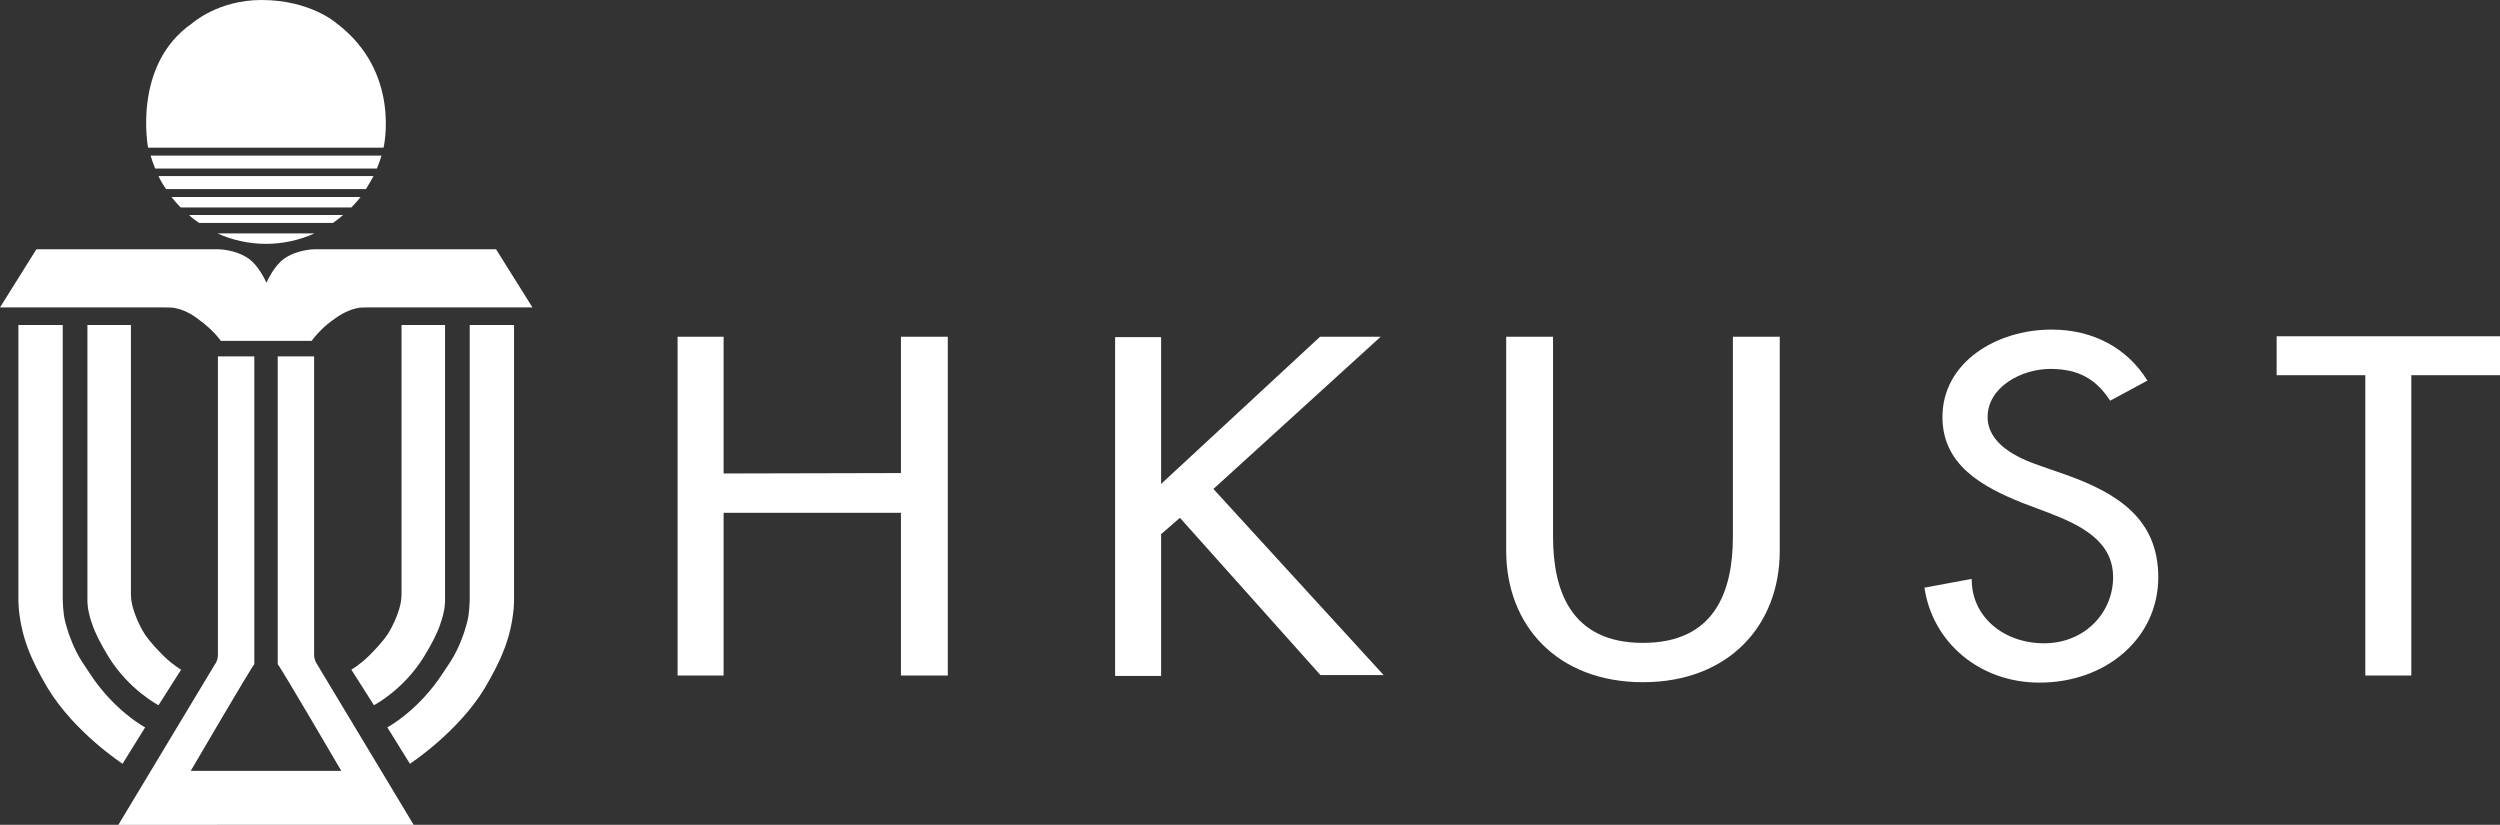
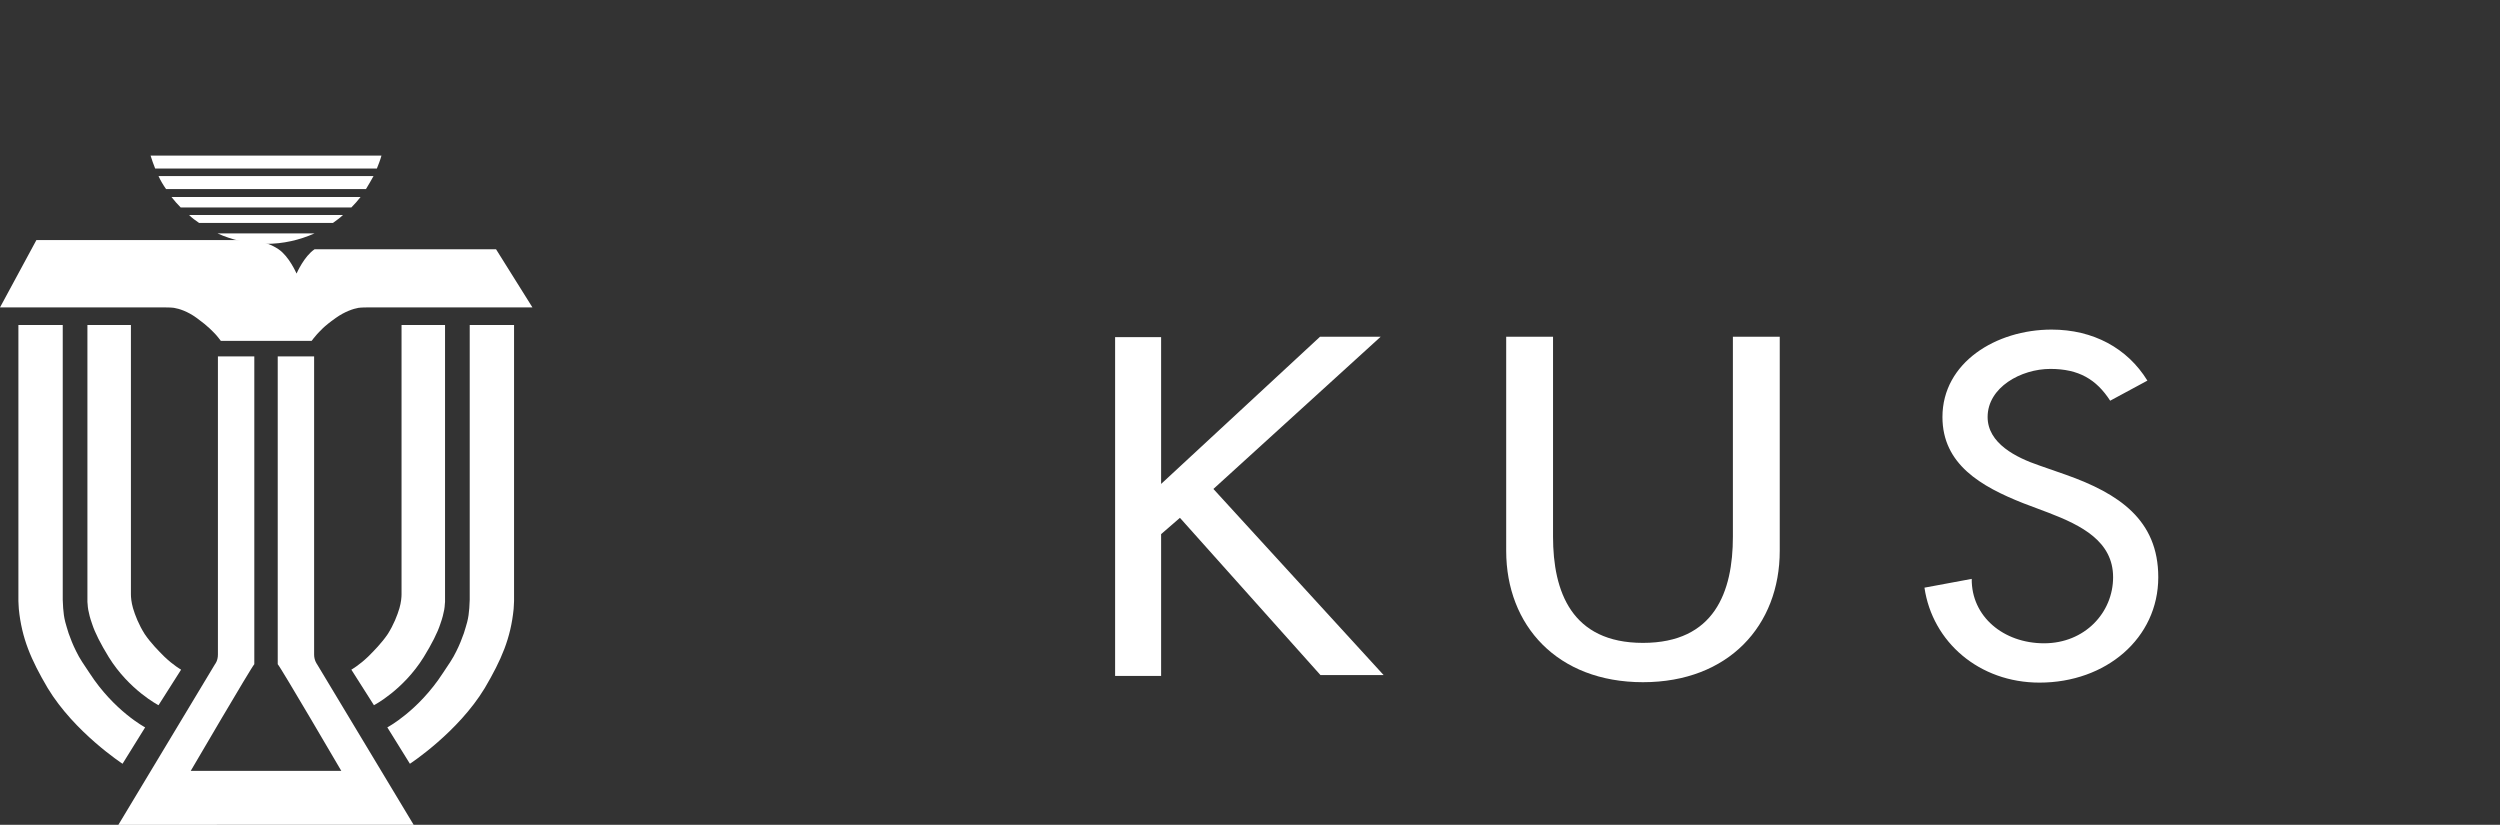
<svg xmlns="http://www.w3.org/2000/svg" version="1.1" id="圖層_1" x="0px" y="0px" viewBox="0 0 597.7 197.2" style="enable-background:new 0 0 597.7 197.2;" xml:space="preserve" width="597.7" height="197.2">
  <rect x="0" y="0" width="597.7" height="197.2" fill="#333333" stroke="none" />
  <style type="text/css">
	.st0{fill:#FFFFFF;}
</style>
  <g>
    <g>
      <path class="st0" d="M98.9,197.2l-23.1-38.4c0,0-0.7-0.9-0.7-2.3v-0.9v-2V85.2h-8.7v71.4v2.2c0.7,0.7,15.2,25.5,15.2,25.5h-36    c0,0,14.5-24.8,15.2-25.5v-2.2V85.2h-8.7v68.4v2v0.9c0,1.5-0.7,2.3-0.7,2.3l-23.1,38.4L98.9,197.2L98.9,197.2z" />
    </g>
    <g>
-       <path class="st0" d="M91.7,35.3c0,0,4.3-18-11.2-29.7c0,0-6.2-5.6-18-5.6C52.1,0,45.9,5.6,45.9,5.6c-14.3,9.9-10.5,29.7-10.5,29.7    H91.7z" />
      <path class="st0" d="M37.1,40.3h53c0.4-1,0.8-2,1.1-3.1H36C36.3,38.2,36.7,39.3,37.1,40.3z" />
      <path class="st0" d="M89.3,42.1H37.9c0.5,1.1,1.1,2.1,1.8,3.1h47.8C88.1,44.2,88.7,43.2,89.3,42.1z" />
      <path class="st0" d="M43.2,49.6H84c0.8-0.8,1.5-1.6,2.2-2.5H41C41.7,48,42.4,48.8,43.2,49.6z" />
      <path class="st0" d="M47.6,53.3h32c0.8-0.6,1.7-1.2,2.4-1.9H45.2C45.9,52.1,46.7,52.7,47.6,53.3z" />
      <path class="st0" d="M52,55.8c3.5,1.6,7.5,2.5,11.6,2.5s8-0.9,11.6-2.5H52z" />
    </g>
-     <path class="st0" d="M118.6,59.6H75.2c0,0-4,0-7.2,2.2c-2.5,1.7-4.2,5.6-4.3,5.8l0,0c-0.1-0.2-1.8-4.1-4.3-5.8   c-3.2-2.2-7.2-2.2-7.2-2.2H8.7L0,73.5h39.7c0,0,1.2,0,1.9,0.1c1.2,0.2,3.2,0.8,5.4,2.4c2.9,2.1,3.8,3.2,4.5,3.9   c0.4,0.4,1.3,1.6,1.3,1.6h9.7h1.1l0,0H67h7.5c0,0,0.9-1.2,1.3-1.6c0.7-0.7,1.5-1.8,4.5-3.9c2.1-1.5,4.2-2.2,5.4-2.4   c0.7-0.1,1.9-0.1,1.9-0.1h39.7L118.6,59.6z" />
+     <path class="st0" d="M118.6,59.6H75.2c-2.5,1.7-4.2,5.6-4.3,5.8l0,0c-0.1-0.2-1.8-4.1-4.3-5.8   c-3.2-2.2-7.2-2.2-7.2-2.2H8.7L0,73.5h39.7c0,0,1.2,0,1.9,0.1c1.2,0.2,3.2,0.8,5.4,2.4c2.9,2.1,3.8,3.2,4.5,3.9   c0.4,0.4,1.3,1.6,1.3,1.6h9.7h1.1l0,0H67h7.5c0,0,0.9-1.2,1.3-1.6c0.7-0.7,1.5-1.8,4.5-3.9c2.1-1.5,4.2-2.2,5.4-2.4   c0.7-0.1,1.9-0.1,1.9-0.1h39.7L118.6,59.6z" />
    <g>
      <g>
        <path class="st0" d="M4.4,77.7v65.1c0,0,0,0.7,0,0.9c0,0.7,0.1,1.4,0.1,1.9c0.7,7,2.9,12.1,6.9,18.9     c6.4,10.6,17.9,18.1,17.9,18.1l5.4-8.7c0,0-7.4-3.9-13.3-13c-1.2-1.8-2.4-3.5-3.2-5.2c-0.8-1.6-1.3-2.9-1.8-4.3     c-0.3-1-0.6-1.9-0.8-2.7c-0.3-1.2-0.4-2.1-0.5-3.3c0-0.4-0.1-2-0.1-2v-0.3V77.7H4.4z" />
        <path class="st0" d="M20.9,77.7v65.7c0,0,0,0.3,0,0.5c0,0.3,0.1,0.8,0.1,1.2c0,0.2,0.1,0.5,0.1,0.7c0.2,1,0.4,1.9,0.9,3.3     c0.7,2.2,2.1,4.9,4,8c4.9,7.9,11.9,11.5,11.9,11.5l5.4-8.5c0,0-1.8-1-4-3.1c-1.4-1.4-3.2-3.2-4.7-5.4c-1.4-2.2-2.3-4.5-2.8-6.2     c-0.4-1.4-0.5-2.6-0.5-3.3c0-0.6,0-0.9,0-0.9V77.7H20.9z" />
      </g>
      <g>
        <path class="st0" d="M122.9,77.7v65.1c0,0,0,0.7,0,0.9c0,0.7-0.1,1.4-0.1,1.9c-0.7,7-2.9,12.1-6.9,18.9     c-6.4,10.6-17.9,18.1-17.9,18.1l-5.4-8.7c0,0,7.4-3.9,13.3-13c1.2-1.8,2.4-3.5,3.2-5.2c0.8-1.6,1.3-2.9,1.8-4.3     c0.3-1,0.6-1.9,0.8-2.7c0.3-1.2,0.4-2.1,0.5-3.3c0-0.4,0.1-2,0.1-2v-0.3V77.7H122.9z" />
        <path class="st0" d="M106.4,77.7v65.7c0,0,0,0.3,0,0.5c0,0.3-0.1,0.8-0.1,1.2c0,0.2-0.1,0.5-0.1,0.7c-0.2,1-0.4,1.9-0.9,3.3     c-0.7,2.2-2.1,4.9-4,8c-4.9,7.9-11.9,11.5-11.9,11.5l-5.4-8.5c0,0,1.8-1,4-3.1c1.4-1.4,3.2-3.2,4.7-5.4c1.4-2.2,2.3-4.5,2.8-6.2     c0.4-1.4,0.5-2.6,0.5-3.3c0-0.6,0-0.9,0-0.9V77.7H106.4z" />
      </g>
    </g>
  </g>
-   <path class="st0" d="M215.4,113.1V80.5h11.2v81h-11.2v-38.9H173v38.9h-11v-81h11v32.7L215.4,113.1L215.4,113.1z" />
  <path class="st0" d="M315.6,80.5h14.5l-40,36.4l40.7,44.5h-15.1l-33.6-37.6l-4.5,3.9v33.9h-11v-81h11v35.1L315.6,80.5z" />
  <path class="st0" d="M371.3,80.5v47.8c0,13.1,4.4,25.4,21.5,25.4s21.5-12.2,21.5-25.4V80.5h11.2v51.2c0,17.8-12.2,31.4-32.7,31.4  s-32.7-13.6-32.7-31.4V80.5H371.3z" />
  <path class="st0" d="M504.5,95.8c-3.3-5.1-7.5-7.6-14.3-7.6c-7,0-15,4.4-15,11.5c0,6.3,6.8,9.7,12.4,11.6l6.3,2.2  C506.6,118,516,124.3,516,138c0,14.6-12.5,25.2-28.4,25.2c-14.4,0-25.6-9.7-27.5-22.7l11.3-2.1c-0.1,9,7.6,15.4,17.3,15.4  c9.7,0,16.5-7.3,16.5-15.8c0-8.6-7.6-12.4-15.4-15.4l-6.1-2.3c-10.1-4-19.3-9.3-19.3-20.6c0-13,12.8-20.9,26.1-20.9  c9.9,0,18.1,4.4,22.9,12.2L504.5,95.8z" />
-   <path class="st0" d="M576.5,161.5h-11V89.7h-21.2v-9.3h53.4v9.3h-21.2v71.7l0,0V161.5z" />
</svg>